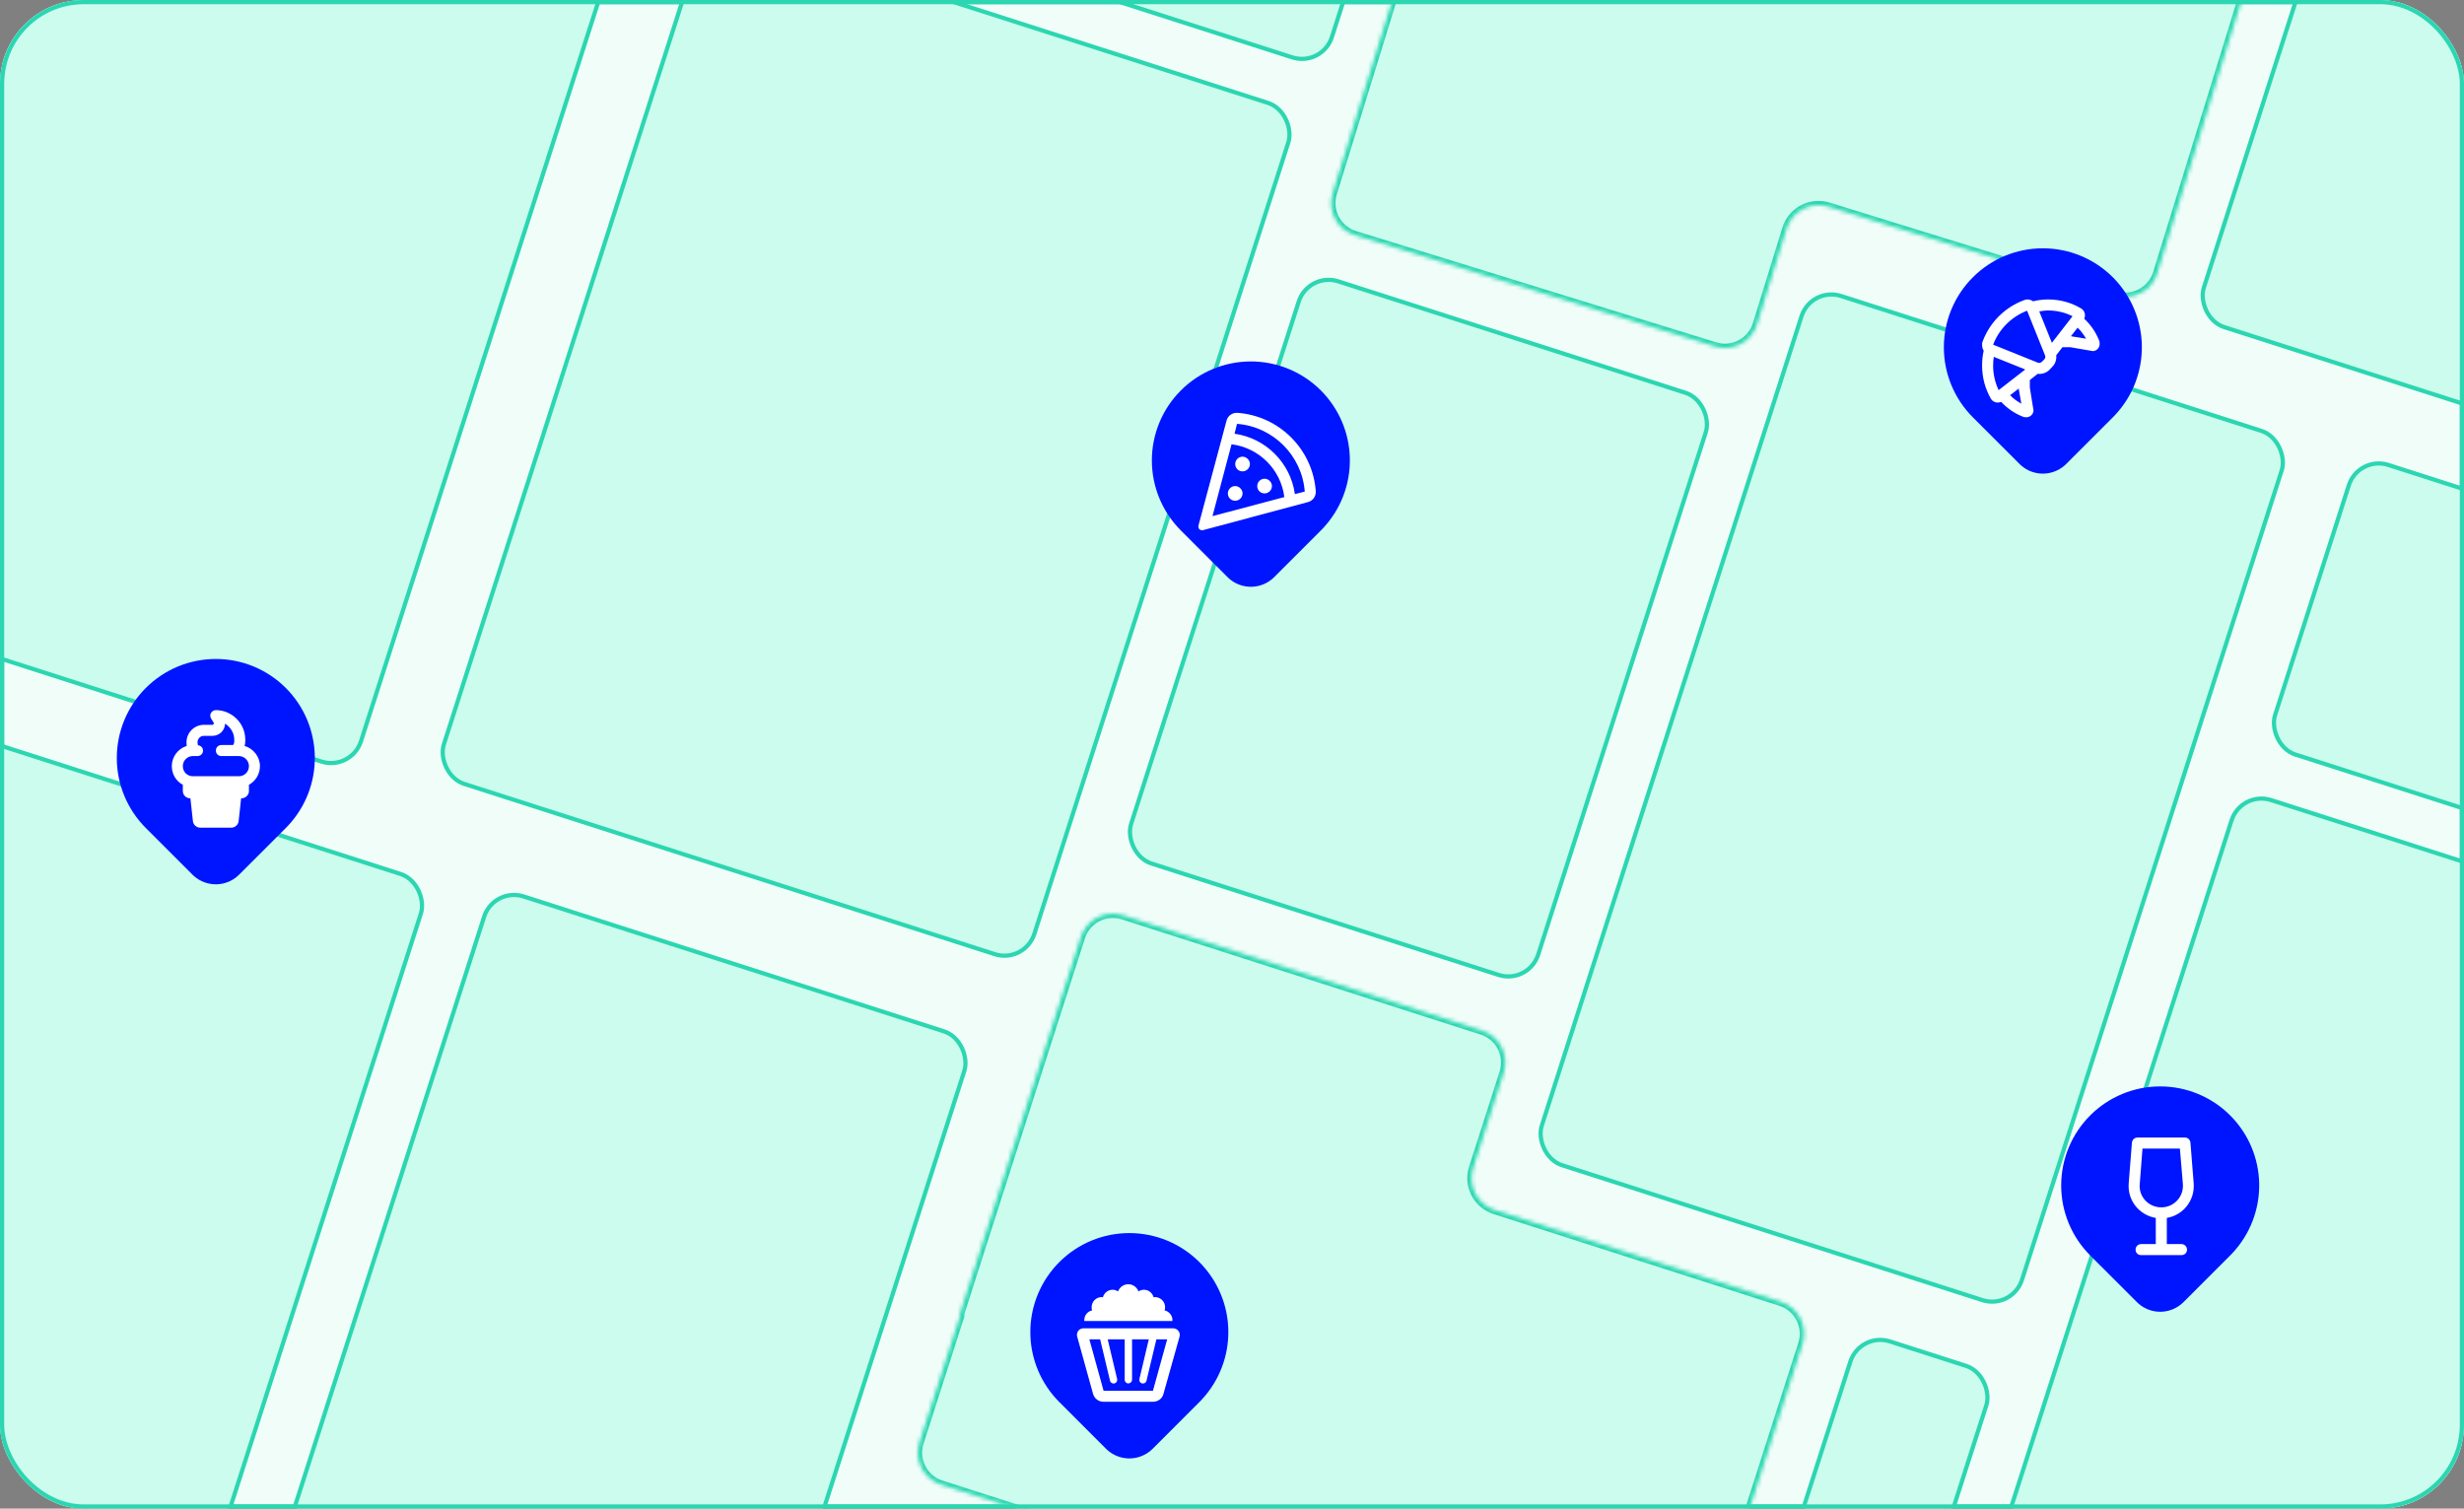
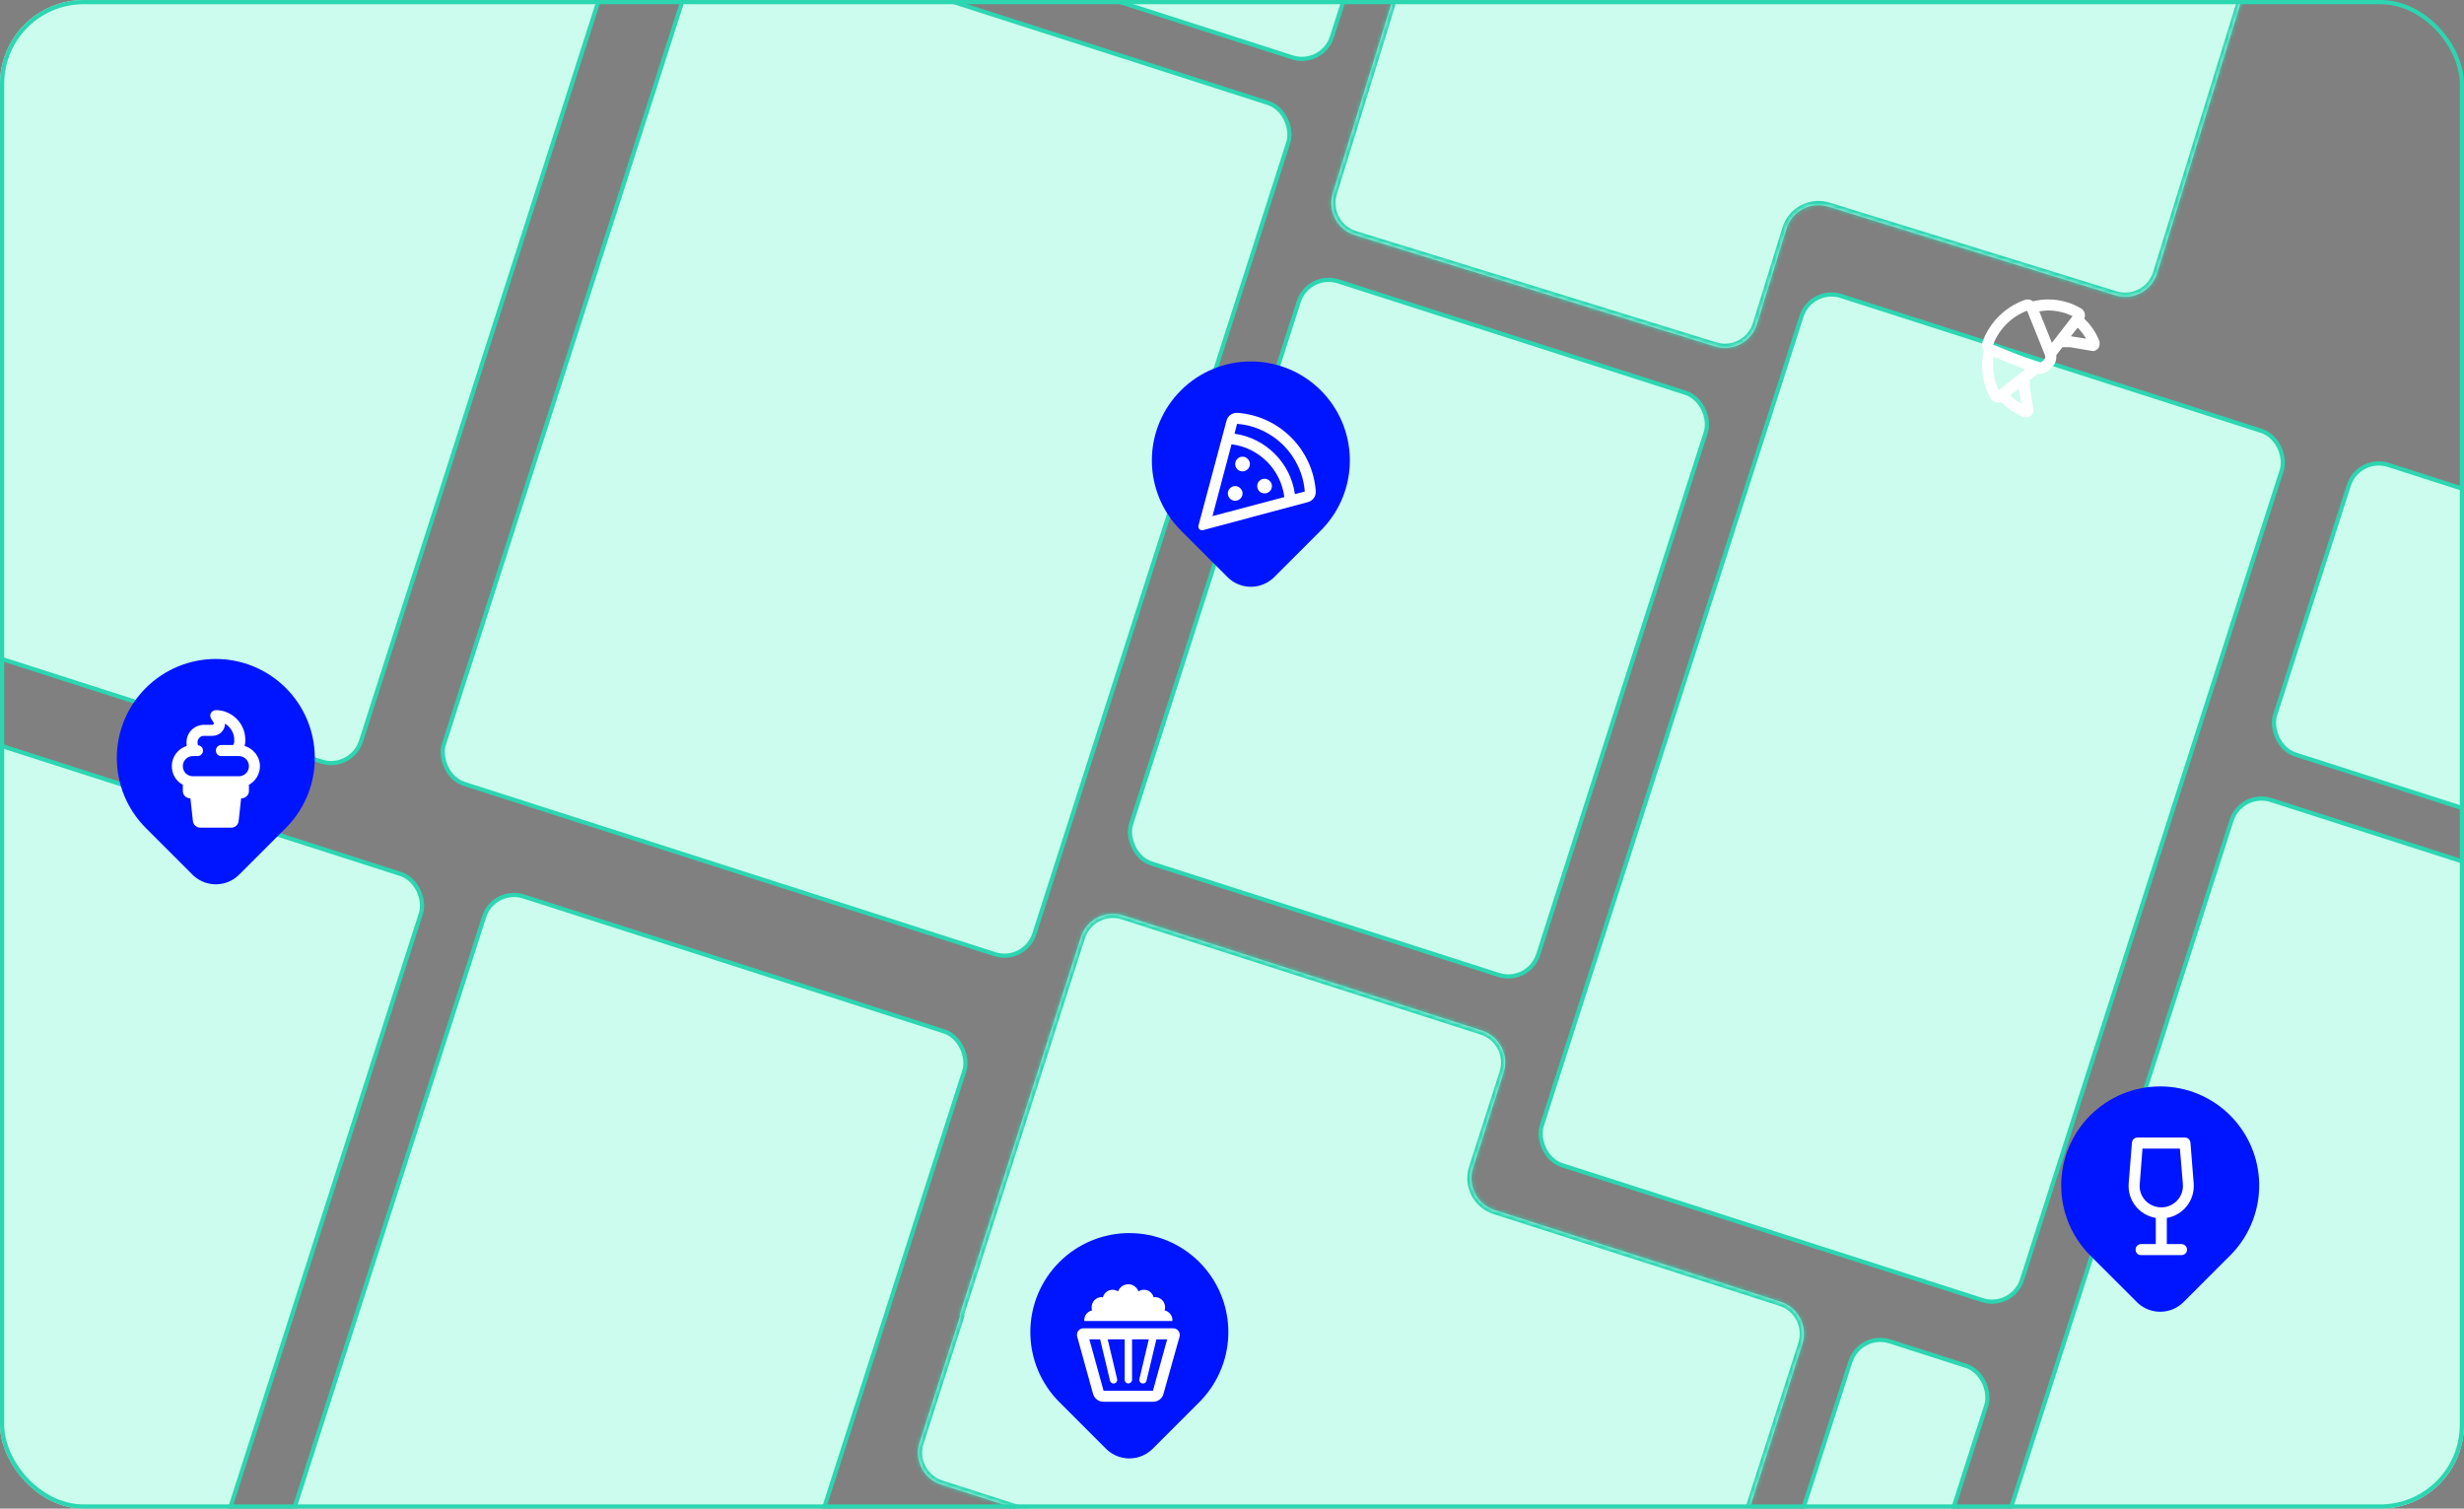
<svg xmlns="http://www.w3.org/2000/svg" width="588" height="360" viewBox="0 0 588 360" fill="none">
  <rect x="0" y="0" width="588" height="360" fill="#808080" stroke="none" />
  <g clip-path="url(#clip0_4550_6933)">
-     <path d="M12 0.5H576C582.351 0.5 587.5 5.649 587.5 12V348C587.5 354.351 582.351 359.5 576 359.5H12C5.649 359.5 0.5 354.351 0.5 348V12C0.5 5.649 5.649 0.5 12 0.5Z" fill="#F0FDF9" stroke="#2BD6B1" />
    <rect x="8.128" y="-64.338" width="147.994" height="213.342" rx="7.5" transform="rotate(17.792 8.128 -64.338)" fill="#CBFCED" stroke="#2BD6B1" />
    <rect x="-38.181" y="165.629" width="147.994" height="213.342" rx="7.5" transform="rotate(17.792 -38.181 165.629)" fill="#CBFCED" stroke="#2BD6B1" />
    <rect x="168.819" y="-18.371" width="147.994" height="213.342" rx="7.5" transform="rotate(17.792 168.819 -18.371)" fill="#CBFCED" stroke="#2BD6B1" />
    <rect x="239.819" y="-232.371" width="147.994" height="213.342" rx="7.5" transform="rotate(17.792 239.819 -232.371)" fill="#CBFCED" stroke="#2BD6B1" />
    <rect x="534.819" y="188.629" width="147.994" height="213.342" rx="7.5" transform="rotate(17.792 534.819 188.629)" fill="#CBFCED" stroke="#2BD6B1" />
    <rect x="443.847" y="317.807" width="34.08" height="129.421" rx="7.5" transform="rotate(17.792 443.847 317.807)" fill="#CBFCED" stroke="#2BD6B1" />
    <rect x="117.819" y="211.629" width="120.353" height="213.342" rx="7.5" transform="rotate(17.792 117.819 211.629)" fill="#CBFCED" stroke="#2BD6B1" />
-     <rect x="588.819" y="-127.371" width="120.353" height="213.342" rx="7.5" transform="rotate(17.792 588.819 -127.371)" fill="#CBFCED" stroke="#2BD6B1" />
    <rect x="562.808" y="108.658" width="120.353" height="72.58" rx="7.5" transform="rotate(17.792 562.808 108.658)" fill="#CBFCED" stroke="#2BD6B1" />
    <rect x="432.194" y="68.339" width="120.353" height="217.847" rx="7.5" transform="rotate(17.792 432.194 68.339)" fill="#CBFCED" stroke="#2BD6B1" />
    <rect x="312.21" y="64.847" width="102.024" height="145.897" rx="7.5" transform="rotate(17.792 312.21 64.847)" fill="#CBFCED" stroke="#2BD6B1" />
    <mask id="path-15-inside-1_4550_6933" fill="white">
      <path d="M353.645 245.927C357.852 247.277 360.168 251.782 358.818 255.989L351.531 278.696C350.18 282.903 352.496 287.408 356.703 288.758L424.932 310.654C429.139 312.004 431.455 316.509 430.105 320.716L403.602 403.303C402.252 407.51 397.747 409.826 393.54 408.476L224.616 354.266C220.409 352.916 218.093 348.411 219.443 344.204L229.147 313.966C229.162 313.917 229.135 313.865 229.087 313.85C229.038 313.834 229.012 313.782 229.027 313.733L257.947 223.617C259.297 219.411 263.802 217.095 268.009 218.445L353.645 245.927Z" />
    </mask>
    <path d="M353.645 245.927C357.852 247.277 360.168 251.782 358.818 255.989L351.531 278.696C350.18 282.903 352.496 287.408 356.703 288.758L424.932 310.654C429.139 312.004 431.455 316.509 430.105 320.716L403.602 403.303C402.252 407.51 397.747 409.826 393.54 408.476L224.616 354.266C220.409 352.916 218.093 348.411 219.443 344.204L229.147 313.966C229.162 313.917 229.135 313.865 229.087 313.85C229.038 313.834 229.012 313.782 229.027 313.733L257.947 223.617C259.297 219.411 263.802 217.095 268.009 218.445L353.645 245.927Z" fill="#CBFCED" />
    <path d="M268.009 218.445L267.703 219.397L268.009 218.445ZM229.087 313.85L228.78 314.802L229.087 313.85ZM229.027 313.733L229.979 314.039L229.027 313.733ZM229.147 313.966L228.194 313.66L229.147 313.966ZM224.616 354.266L224.922 353.314L224.616 354.266ZM219.443 344.204L220.396 344.51L219.443 344.204ZM403.602 403.303L404.554 403.608L403.602 403.303ZM393.54 408.476L393.845 407.523L393.54 408.476ZM424.932 310.654L424.627 311.606L424.932 310.654ZM430.105 320.716L431.057 321.022L430.105 320.716ZM351.531 278.696L352.483 279.002L351.531 278.696ZM356.703 288.758L357.009 287.806L356.703 288.758ZM358.818 255.989L357.866 255.683L358.818 255.989ZM353.645 245.927L353.34 246.879L353.645 245.927ZM358.818 255.989L357.866 255.683L350.578 278.391L351.531 278.696L352.483 279.002L359.77 256.294L358.818 255.989ZM356.703 288.758L356.398 289.71L424.627 311.606L424.932 310.654L425.238 309.702L357.009 287.806L356.703 288.758ZM430.105 320.716L429.153 320.411L402.65 402.997L403.602 403.303L404.554 403.608L431.057 321.022L430.105 320.716ZM393.54 408.476L393.845 407.523L224.922 353.314L224.616 354.266L224.311 355.218L393.234 409.428L393.54 408.476ZM219.443 344.204L220.396 344.51L230.099 314.272L229.147 313.966L228.194 313.66L218.491 343.899L219.443 344.204ZM229.027 313.733L229.979 314.039L258.899 223.923L257.947 223.617L256.995 223.312L228.075 313.428L229.027 313.733ZM268.009 218.445L267.703 219.397L353.34 246.879L353.645 245.927L353.951 244.974L268.315 217.492L268.009 218.445ZM257.947 223.617L258.899 223.923C260.081 220.242 264.022 218.216 267.703 219.397L268.009 218.445L268.315 217.492C263.582 215.974 258.514 218.579 256.995 223.312L257.947 223.617ZM229.087 313.85L229.394 312.898C229.87 313.052 230.132 313.562 229.979 314.039L229.027 313.733L228.075 313.428C227.891 314.002 228.206 314.617 228.78 314.802L229.087 313.85ZM229.147 313.966L230.099 314.272C230.283 313.697 229.967 313.083 229.394 312.898L229.087 313.85L228.78 314.802C228.304 314.648 228.041 314.137 228.194 313.66L229.147 313.966ZM224.616 354.266L224.922 353.314C221.241 352.132 219.214 348.191 220.396 344.51L219.443 344.204L218.491 343.899C216.972 348.631 219.578 353.699 224.311 355.218L224.616 354.266ZM403.602 403.303L402.65 402.997C401.468 406.678 397.527 408.705 393.845 407.523L393.54 408.476L393.234 409.428C397.967 410.947 403.035 408.341 404.554 403.608L403.602 403.303ZM424.932 310.654L424.627 311.606C428.308 312.788 430.334 316.729 429.153 320.411L430.105 320.716L431.057 321.022C432.576 316.289 429.971 311.221 425.238 309.702L424.932 310.654ZM351.531 278.696L350.578 278.391C349.06 283.123 351.665 288.191 356.398 289.71L356.703 288.758L357.009 287.806C353.328 286.625 351.301 282.683 352.483 279.002L351.531 278.696ZM358.818 255.989L359.77 256.294C361.289 251.561 358.684 246.493 353.951 244.974L353.645 245.927L353.34 246.879C357.021 248.06 359.047 252.002 357.866 255.683L358.818 255.989Z" fill="#2BD6B1" mask="url(#path-15-inside-1_4550_6933)" />
    <mask id="path-17-inside-2_4550_6933" fill="white">
      <path d="M409.264 82.653C413.486 83.957 417.965 81.593 419.27 77.371L426.311 54.586C427.615 50.364 432.095 48 436.316 49.304L504.778 70.46C508.999 71.765 513.479 69.4 514.783 65.179L540.391 -17.69C541.696 -21.911 539.331 -26.39 535.11 -27.695L365.61 -80.075C361.389 -81.379 356.909 -79.015 355.605 -74.793L346.228 -44.452C346.213 -44.404 346.161 -44.376 346.113 -44.391C346.064 -44.406 346.012 -44.379 345.997 -44.33L318.054 46.093C316.75 50.315 319.114 54.794 323.336 56.099L409.264 82.653Z" />
    </mask>
    <path d="M409.264 82.653C413.486 83.957 417.965 81.593 419.27 77.371L426.311 54.586C427.615 50.364 432.095 48 436.316 49.304L504.778 70.46C508.999 71.765 513.479 69.4 514.783 65.179L540.391 -17.69C541.696 -21.911 539.331 -26.39 535.11 -27.695L365.61 -80.075C361.389 -81.379 356.909 -79.015 355.605 -74.793L346.228 -44.452C346.213 -44.404 346.161 -44.376 346.113 -44.391C346.064 -44.406 346.012 -44.379 345.997 -44.33L318.054 46.093C316.75 50.315 319.114 54.794 323.336 56.099L409.264 82.653Z" fill="#CBFCED" />
    <path d="M346.113 -44.391L345.818 -43.436L346.113 -44.391ZM345.997 -44.33L346.953 -44.035L345.997 -44.33ZM346.228 -44.452L345.273 -44.748L346.228 -44.452ZM365.61 -80.075L365.315 -79.119L365.61 -80.075ZM540.391 -17.69L539.436 -17.985L540.391 -17.69ZM504.778 70.46L504.483 71.416L504.778 70.46ZM514.783 65.179L513.828 64.884L514.783 65.179ZM426.311 54.586L425.355 54.291L426.311 54.586ZM419.27 77.371L420.225 77.666L419.27 77.371ZM419.27 77.371L418.314 77.076L425.355 54.291L426.311 54.586L427.266 54.881L420.225 77.666L419.27 77.371ZM436.316 49.304L436.611 48.349L505.073 69.505L504.778 70.46L504.483 71.416L436.021 50.26L436.316 49.304ZM514.783 65.179L513.828 64.884L539.436 -17.985L540.391 -17.69L541.347 -17.394L515.739 65.474L514.783 65.179ZM535.11 -27.695L534.815 -26.739L365.315 -79.119L365.61 -80.075L365.905 -81.03L535.405 -28.65L535.11 -27.695ZM355.605 -74.793L356.56 -74.498L347.184 -44.157L346.228 -44.452L345.273 -44.748L354.649 -75.089L355.605 -74.793ZM345.997 -44.33L346.953 -44.035L319.01 46.389L318.054 46.093L317.099 45.798L345.042 -44.626L345.997 -44.33ZM323.336 56.099L323.631 55.143L409.56 81.697L409.264 82.653L408.969 83.608L323.041 57.054L323.336 56.099ZM318.054 46.093L319.01 46.389C317.868 50.082 319.937 54.002 323.631 55.143L323.336 56.099L323.041 57.054C318.292 55.587 315.631 50.547 317.099 45.798L318.054 46.093ZM346.113 -44.391L345.818 -43.436C346.297 -43.288 346.805 -43.557 346.953 -44.035L345.997 -44.33L345.042 -44.626C345.22 -45.202 345.831 -45.524 346.407 -45.347L346.113 -44.391ZM346.228 -44.452L347.184 -44.157C347.006 -43.581 346.395 -43.258 345.818 -43.436L346.113 -44.391L346.407 -45.347C345.928 -45.494 345.421 -45.226 345.273 -44.748L346.228 -44.452ZM365.61 -80.075L365.315 -79.119C361.621 -80.261 357.702 -78.192 356.56 -74.498L355.605 -74.793L354.649 -75.089C356.117 -79.838 361.156 -82.498 365.905 -81.03L365.61 -80.075ZM540.391 -17.69L539.436 -17.985C540.577 -21.678 538.509 -25.598 534.815 -26.739L535.11 -27.695L535.405 -28.65C540.154 -27.183 542.814 -22.143 541.347 -17.394L540.391 -17.69ZM504.778 70.46L505.073 69.505C508.767 70.646 512.687 68.577 513.828 64.884L514.783 65.179L515.739 65.474C514.271 70.223 509.232 72.883 504.483 71.416L504.778 70.46ZM426.311 54.586L425.355 54.291C426.823 49.542 431.862 46.881 436.611 48.349L436.316 49.304L436.021 50.26C432.327 49.118 428.407 51.187 427.266 54.881L426.311 54.586ZM419.27 77.371L420.225 77.666C418.758 82.415 413.718 85.076 408.969 83.608L409.264 82.653L409.56 81.697C413.253 82.839 417.173 80.77 418.314 77.076L419.27 77.371Z" fill="#2BD6B1" mask="url(#path-17-inside-2_4550_6933)" />
    <path d="M68.206 164.17C72.543 168.506 75.024 174.36 75.123 180.493C75.223 186.626 72.933 192.557 68.739 197.032L68.206 197.583L57.068 208.719C55.654 210.131 53.757 210.953 51.76 211.019C49.764 211.085 47.816 210.389 46.313 209.073L45.935 208.719L34.795 197.581C30.364 193.15 27.875 187.141 27.875 180.875C27.875 174.609 30.364 168.6 34.795 164.17C39.225 159.739 45.234 157.25 51.5 157.25C57.766 157.25 63.775 159.739 68.206 164.17Z" fill="#0015FF" />
    <path d="M51.518 169.457C55.353 169.457 58.531 172.635 58.531 176.47V176.908C58.531 177.291 58.476 177.675 58.366 178.003C60.448 178.606 62.037 180.578 62.037 182.824C62.037 184.742 60.941 186.44 59.407 187.262V188.741C59.407 189.727 58.585 190.494 57.654 190.494H57.544L56.942 195.972C56.832 196.849 56.065 197.506 55.189 197.506H47.793C46.916 197.506 46.15 196.849 46.04 195.972L45.437 190.494H45.383C44.397 190.494 43.63 189.727 43.63 188.741V187.262C42.041 186.44 41 184.742 41 182.824C41 180.578 42.479 178.661 44.561 178.003C44.506 177.73 44.506 177.456 44.506 177.127C44.506 174.826 46.369 172.963 48.67 172.963H50.697C50.861 172.963 51.025 172.799 51.025 172.635C51.025 172.525 51.025 172.47 50.971 172.416L50.423 171.539C50.149 171.101 50.094 170.608 50.313 170.169C50.587 169.731 51.025 169.457 51.518 169.457ZM56.997 185.235C58.311 185.235 59.407 184.194 59.407 182.824C59.407 181.51 58.311 180.414 56.997 180.414H56.777H56.284H52.833C52.066 180.414 51.518 179.866 51.518 179.099C51.518 178.387 52.066 177.784 52.833 177.784H55.627C55.791 177.565 55.901 177.236 55.901 176.908V176.47C55.901 174.881 54.97 173.456 53.71 172.69C53.655 174.333 52.34 175.593 50.697 175.593H48.67C47.793 175.593 47.136 176.305 47.136 177.127C47.136 177.401 47.191 177.62 47.245 177.839C47.903 177.894 48.45 178.442 48.45 179.099C48.45 179.866 47.848 180.414 47.136 180.414H46.588H46.259H46.04C44.67 180.414 43.63 181.51 43.63 182.824C43.63 184.194 44.67 185.235 46.04 185.235H56.997Z" fill="white" />
    <path d="M532.206 266.17C536.543 270.506 539.024 276.36 539.123 282.493C539.223 288.626 536.933 294.557 532.739 299.032L532.206 299.583L521.068 310.719C519.655 312.131 517.757 312.953 515.76 313.019C513.764 313.085 511.816 312.389 510.313 311.073L509.935 310.719L498.795 299.581C494.364 295.15 491.875 289.141 491.875 282.875C491.875 276.609 494.364 270.6 498.795 266.17C503.225 261.739 509.234 259.25 515.5 259.25C521.766 259.25 527.775 261.739 532.206 266.17Z" fill="#0015FF" />
    <path d="M510.068 271.457H521.463C522.12 271.457 522.668 272.005 522.723 272.717L523.49 282.359C523.818 286.468 520.97 289.974 517.08 290.631V296.877H520.586C521.298 296.877 521.901 297.479 521.901 298.191C521.901 298.958 521.298 299.506 520.586 299.506H515.765H510.944C510.177 299.506 509.63 298.958 509.63 298.191C509.63 297.479 510.177 296.877 510.944 296.877H514.45V290.631C510.506 289.974 507.657 286.468 507.986 282.359L508.753 272.717C508.808 272.005 509.356 271.457 510.068 271.457ZM510.616 282.578C510.342 285.591 512.752 288.111 515.765 288.111C518.778 288.111 521.134 285.591 520.915 282.578L520.203 274.087H511.273L510.616 282.578Z" fill="white" />
    <path d="M286.206 301.17C290.543 305.506 293.024 311.36 293.123 317.493C293.223 323.626 290.933 329.557 286.739 334.032L286.206 334.583L275.068 345.719C273.655 347.131 271.757 347.953 269.76 348.019C267.764 348.085 265.816 347.389 264.313 346.073L263.935 345.719L252.795 334.581C248.364 330.15 245.875 324.141 245.875 317.875C245.875 311.609 248.364 305.6 252.795 301.17C257.225 296.739 263.234 294.25 269.5 294.25C275.766 294.25 281.775 296.739 286.206 301.17Z" fill="#0015FF" />
    <path d="M258.753 315.003C258.753 313.908 259.52 312.922 260.616 312.703C260.506 312.429 260.506 312.21 260.506 311.936C260.506 310.621 261.547 309.525 262.917 309.525C262.971 309.525 263.081 309.58 263.19 309.58C263.464 308.539 264.396 307.772 265.546 307.772C265.984 307.772 266.423 307.936 266.806 308.156C267.19 307.169 268.121 306.457 269.271 306.457C270.367 306.457 271.298 307.169 271.682 308.156C272.065 307.936 272.504 307.772 272.997 307.772C274.092 307.772 275.024 308.539 275.297 309.58C275.407 309.58 275.517 309.525 275.626 309.525C276.941 309.525 278.037 310.621 278.037 311.936C278.037 312.21 277.982 312.429 277.927 312.703C278.968 312.922 279.79 313.908 279.79 315.003C279.79 315.113 279.735 315.168 279.735 315.223H274.969H263.519H258.753C258.753 315.168 258.753 315.113 258.753 315.003ZM259.958 319.605L263.355 331.877H275.133L278.53 319.605H275.955L273.599 329.466C273.49 329.959 272.997 330.233 272.558 330.123C272.065 330.014 271.791 329.521 271.901 329.083L274.147 319.605H270.148V329.247C270.148 329.74 269.71 330.123 269.271 330.123C268.778 330.123 268.395 329.74 268.395 329.247V319.605H264.341L266.587 329.083C266.697 329.521 266.423 330.014 265.93 330.123C265.491 330.233 264.998 329.959 264.889 329.466L262.533 319.605H259.958ZM269.271 316.976H279.954C280.831 316.976 281.543 317.688 281.543 318.564C281.543 318.674 281.488 318.838 281.488 318.948L277.653 332.589C277.379 333.739 276.338 334.506 275.133 334.506H263.355C262.15 334.506 261.163 333.739 260.835 332.589L257.055 318.948C257 318.838 257 318.674 257 318.564C257 317.688 257.657 316.976 258.534 316.976H269.271Z" fill="white" />
    <path d="M315.206 93.17C319.543 97.507 322.024 103.36 322.123 109.493C322.223 115.626 319.933 121.557 315.739 126.032L315.206 126.583L304.068 137.719C302.655 139.131 300.757 139.953 298.76 140.019C296.764 140.085 294.816 139.389 293.313 138.073L292.935 137.719L281.795 126.581C277.364 122.15 274.875 116.141 274.875 109.875C274.875 103.609 277.364 97.6 281.795 93.17C286.225 88.739 292.234 86.25 298.5 86.25C304.766 86.25 310.775 88.739 315.206 93.17Z" fill="#0015FF" />
    <path d="M292.683 100.429C292.957 99.279 293.998 98.457 295.258 98.512C305.284 99.224 313.282 107.223 313.994 117.248C314.049 118.508 313.227 119.549 312.077 119.823L287.096 126.506C286.767 126.561 286.438 126.506 286.219 126.287C286 126.068 285.945 125.739 286 125.41L292.683 100.429ZM293.889 106.017L289.342 123.164L306.489 118.617C305.667 112.043 300.463 106.839 293.889 106.017ZM294.601 103.497C302.051 104.538 307.968 110.455 309.009 117.905L311.364 117.303C310.707 108.702 303.804 101.799 295.204 101.142L294.601 103.497ZM296.518 117.741C296.518 118.727 295.697 119.494 294.765 119.494C293.779 119.494 293.012 118.727 293.012 117.741C293.012 116.81 293.779 115.988 294.765 115.988C295.697 115.988 296.518 116.81 296.518 117.741ZM301.777 117.741C300.791 117.741 300.024 116.974 300.024 115.988C300.024 115.056 300.791 114.235 301.777 114.235C302.709 114.235 303.53 115.056 303.53 115.988C303.53 116.974 302.709 117.741 301.777 117.741ZM298.271 110.729C298.271 111.715 297.45 112.482 296.518 112.482C295.532 112.482 294.765 111.715 294.765 110.729C294.765 109.797 295.532 108.976 296.518 108.976C297.45 108.976 298.271 109.797 298.271 110.729Z" fill="white" />
-     <path d="M504.206 66.17C508.543 70.507 511.024 76.36 511.123 82.493C511.223 88.626 508.933 94.557 504.739 99.032L504.206 99.583L493.068 110.719C491.655 112.131 489.757 112.953 487.76 113.019C485.764 113.085 483.816 112.389 482.313 111.073L481.935 110.719L470.795 99.581C466.364 95.15 463.875 89.141 463.875 82.875C463.875 76.609 466.364 70.6 470.795 66.17C475.225 61.739 481.234 59.25 487.5 59.25C493.766 59.25 499.775 61.739 504.206 66.17Z" fill="#0015FF" />
    <path d="M490.695 84.769C490.804 85.756 490.476 86.851 489.709 87.564L489.106 88.221C488.339 88.988 487.298 89.317 486.257 89.207L484.395 90.686V92.494L485.217 97.644C485.217 97.753 485.271 97.808 485.271 97.917C485.271 98.794 484.504 99.561 483.628 99.561H483.354C483.08 99.561 482.861 99.506 482.642 99.397C480.724 98.63 478.971 97.424 477.547 95.89C476.67 96.274 475.575 96 475.082 95.124C473.767 92.823 473 90.138 473 87.235C473 86.029 473.11 84.824 473.383 83.674C473.11 83.29 473 82.797 473 82.304C473 82.03 473 81.757 473.11 81.537C474.808 76.936 478.423 73.32 483.025 71.622C483.299 71.512 483.573 71.457 483.792 71.457C484.34 71.457 484.778 71.622 485.162 71.896C486.312 71.622 487.517 71.457 488.777 71.457C491.626 71.457 494.31 72.224 496.611 73.594C497.488 74.087 497.762 75.183 497.378 76.059C498.912 77.483 500.117 79.237 500.884 81.154C500.994 81.373 501.049 81.592 501.049 81.866V82.14C501.049 83.016 500.282 83.783 499.405 83.783C499.296 83.783 499.241 83.729 499.131 83.729L494.037 82.852H492.174L490.695 84.769ZM486.641 74.306L489.654 81.811L494.584 75.457C492.831 74.58 490.859 74.087 488.777 74.087C488.01 74.087 487.353 74.197 486.641 74.306ZM475.794 85.153C475.684 85.81 475.63 86.523 475.63 87.235C475.63 89.371 476.123 91.344 476.944 93.097L483.299 88.166L475.794 85.153ZM494.256 80.223L494.42 80.277L497.817 80.825C497.269 79.894 496.611 78.963 495.79 78.196L494.201 80.223H494.256ZM482.368 96.329L481.765 92.932V92.713L479.683 94.302C480.45 95.124 481.382 95.781 482.368 96.329ZM486.257 86.523C486.586 86.687 486.97 86.577 487.244 86.358L487.846 85.756C488.065 85.482 488.175 85.098 488.01 84.769L483.737 74.142C480.012 75.566 477.054 78.524 475.63 82.249L486.257 86.523Z" fill="white" />
  </g>
  <rect x="0.5" y="0.5" width="587" height="359" rx="19.5" stroke="#2BD6B1" />
  <defs>
    <clipPath id="clip0_4550_6933">
      <rect width="588" height="360" rx="20" fill="white" />
    </clipPath>
  </defs>
</svg>